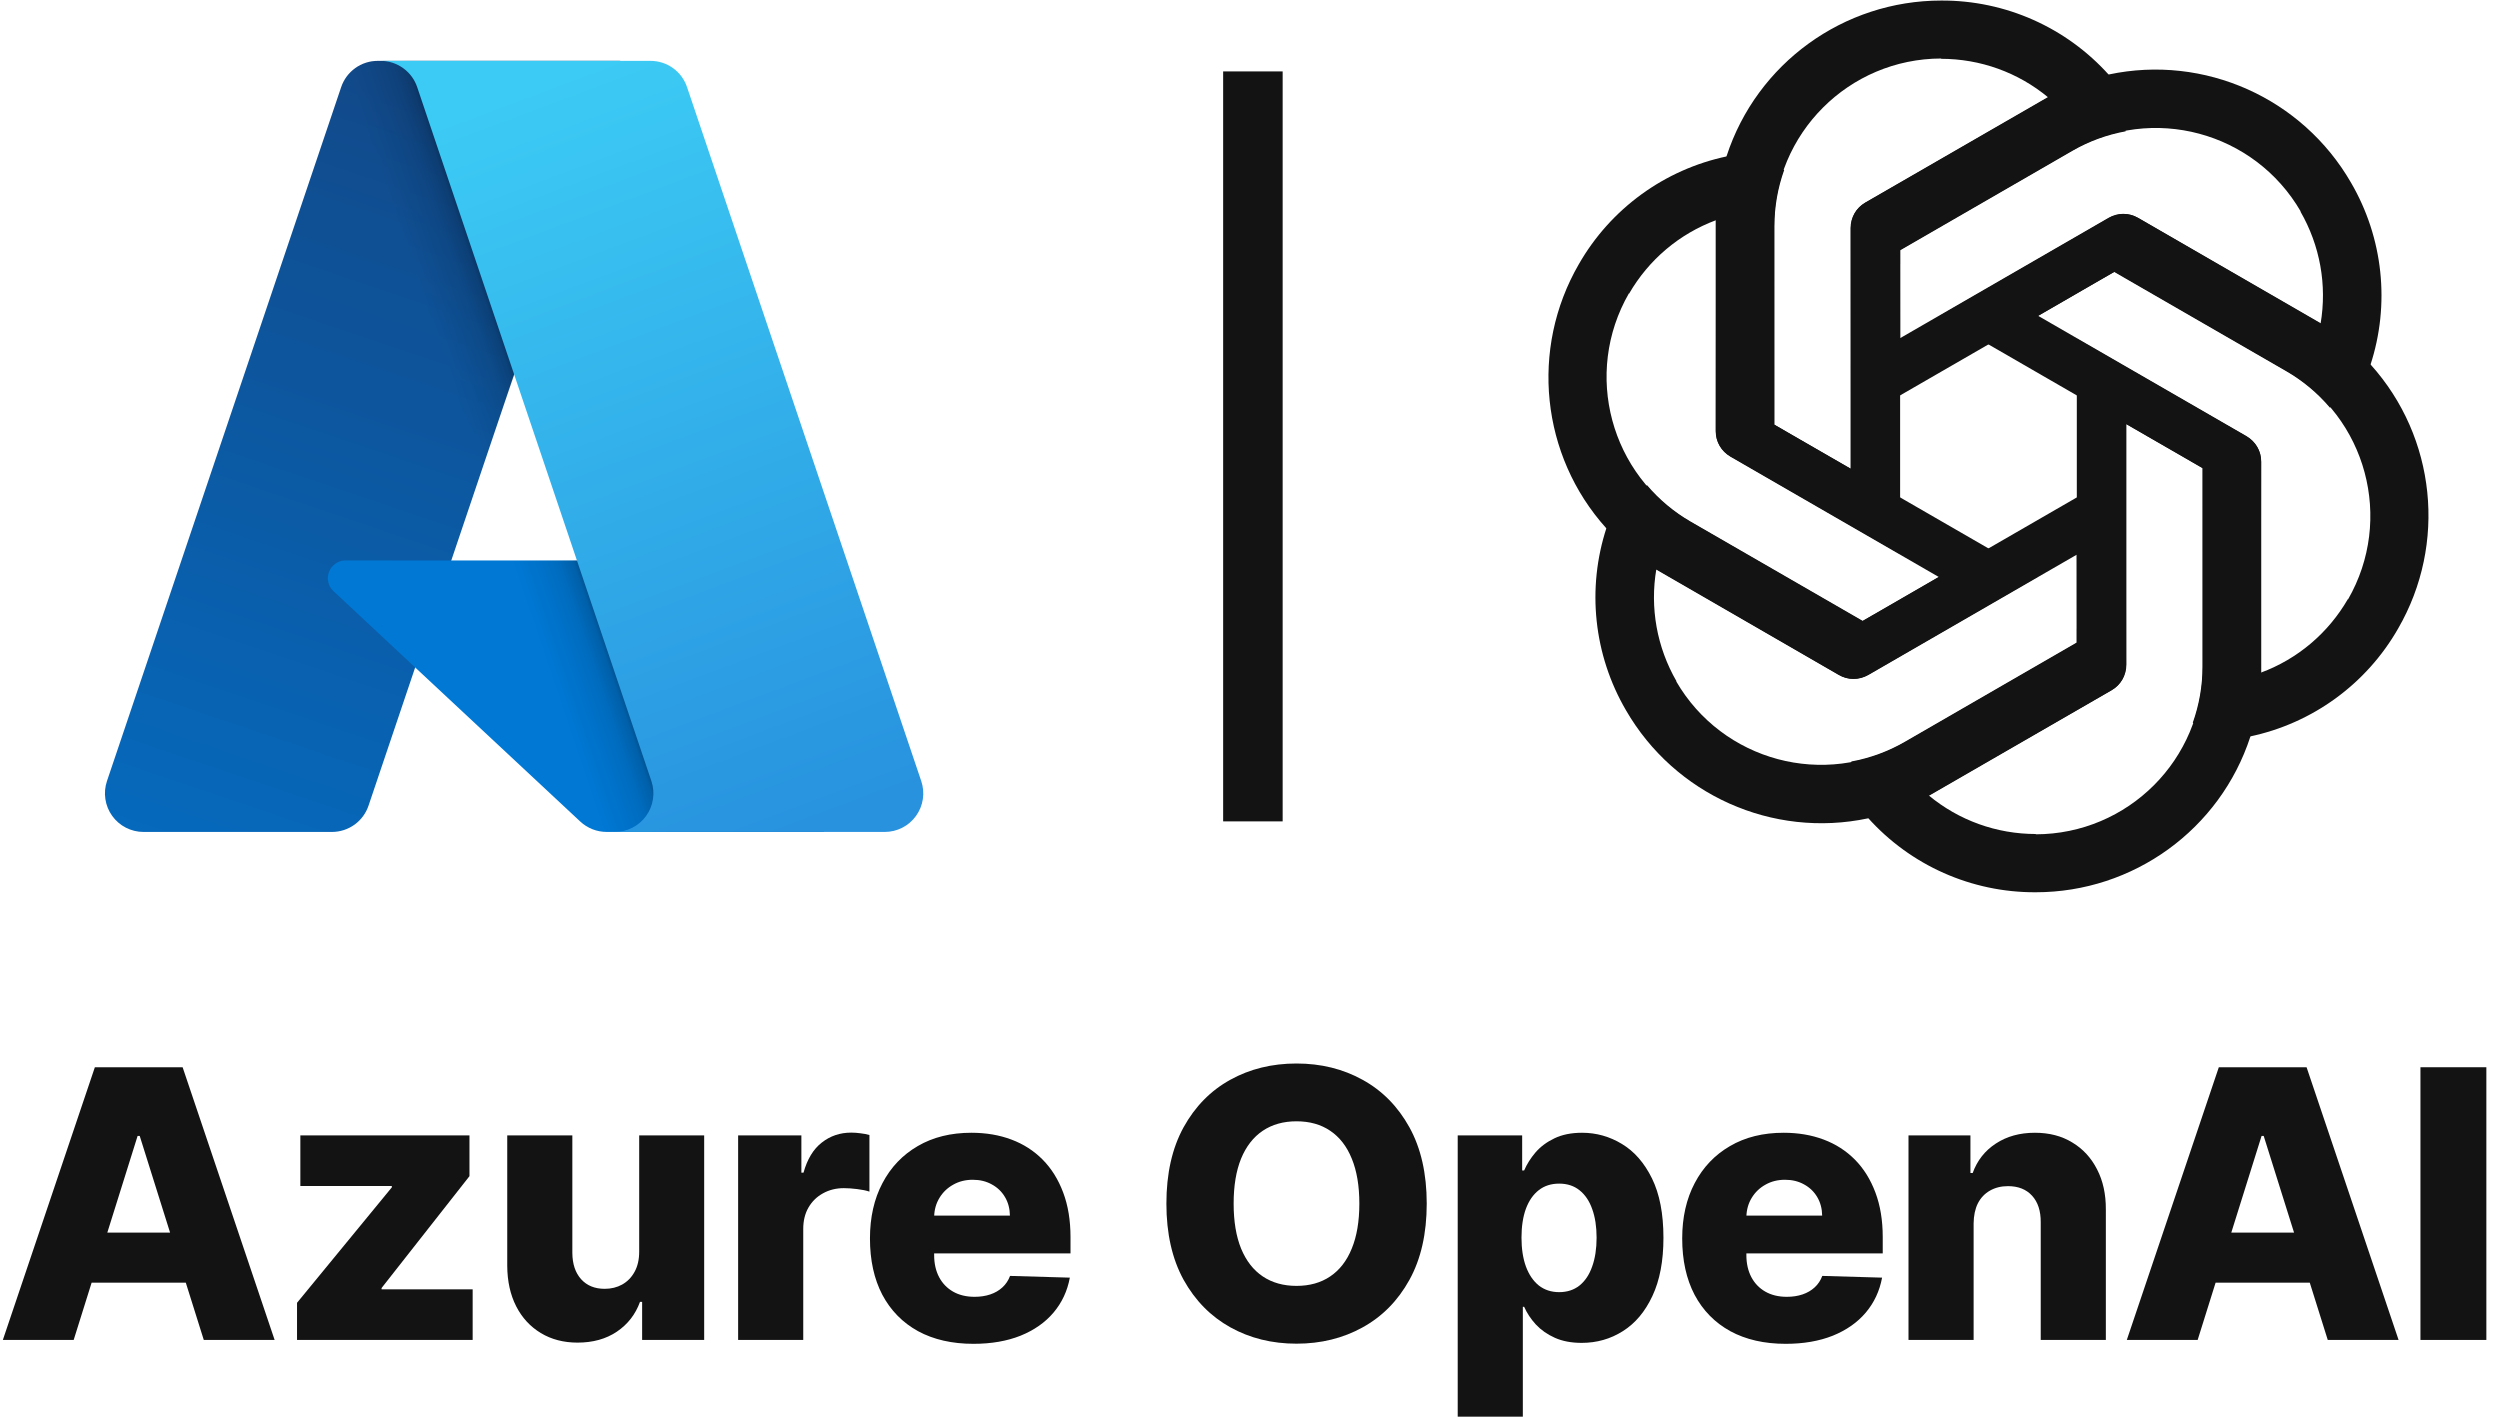
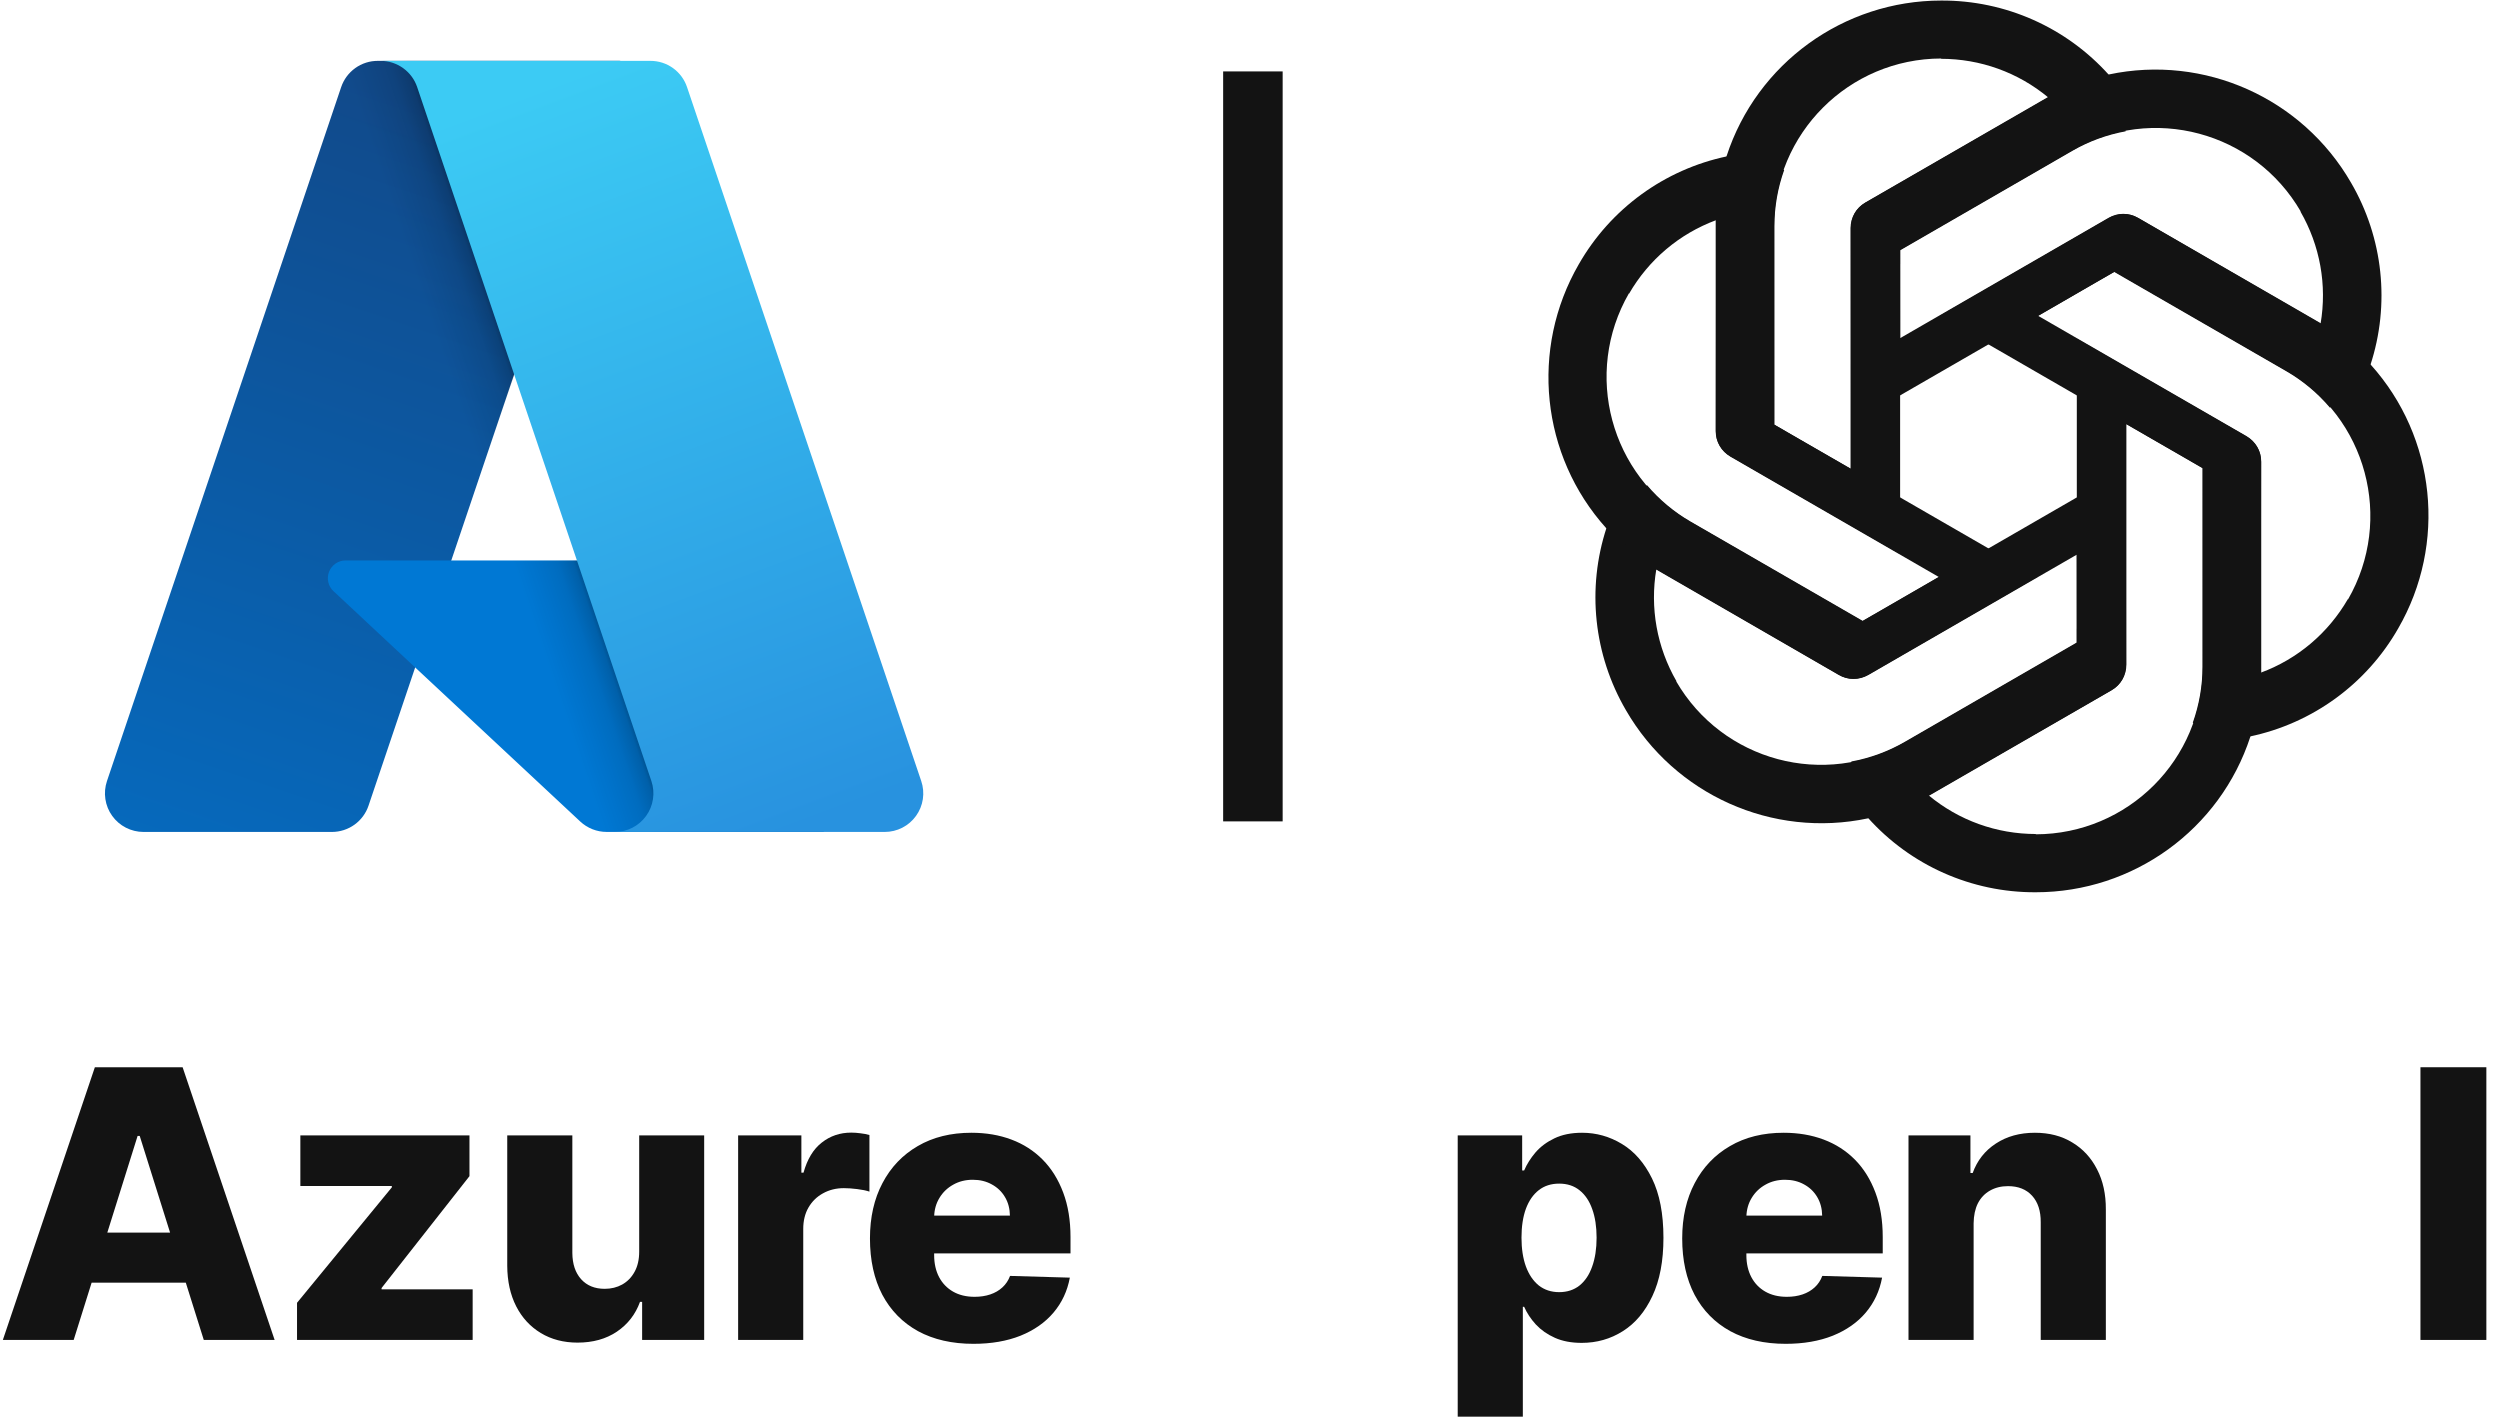
<svg xmlns="http://www.w3.org/2000/svg" width="127" height="72" viewBox="0 0 127 72" fill="none">
  <g clip-path="url(#clip0_3334_1961)">
    <path d="M19.19 3.092H31.491L18.721 40.928C18.59 41.317 18.34 41.655 18.007 41.894C17.673 42.134 17.273 42.262 16.863 42.263H7.29C6.979 42.263 6.672 42.188 6.396 42.047C6.119 41.905 5.88 41.699 5.699 41.446C5.517 41.194 5.399 40.902 5.353 40.594C5.307 40.287 5.334 39.973 5.434 39.678L17.331 4.426C17.462 4.037 17.712 3.699 18.046 3.46C18.379 3.22 18.779 3.092 19.19 3.092Z" fill="url(#paint0_linear_3334_1961)" />
    <path d="M37.065 28.47H17.558C17.377 28.47 17.2 28.524 17.05 28.626C16.9 28.728 16.784 28.873 16.717 29.042C16.651 29.21 16.637 29.395 16.677 29.572C16.717 29.749 16.809 29.91 16.942 30.033L29.476 41.733C29.841 42.073 30.322 42.263 30.821 42.262H41.867L37.065 28.47Z" fill="#0078D4" />
    <path d="M19.189 3.092C18.774 3.09 18.37 3.221 18.035 3.466C17.7 3.711 17.451 4.056 17.326 4.452L5.448 39.646C5.342 39.942 5.309 40.259 5.351 40.57C5.393 40.881 5.51 41.178 5.691 41.434C5.872 41.691 6.112 41.9 6.391 42.044C6.67 42.188 6.98 42.263 7.294 42.263H17.115C17.481 42.197 17.823 42.036 18.105 41.795C18.389 41.554 18.603 41.243 18.726 40.892L21.095 33.911L29.556 41.803C29.911 42.097 30.355 42.259 30.816 42.263H41.82L36.994 28.47L22.924 28.473L31.535 3.092H19.189Z" fill="url(#paint1_linear_3334_1961)" />
    <path d="M34.901 4.424C34.77 4.036 34.521 3.698 34.188 3.459C33.855 3.22 33.456 3.092 33.046 3.092H19.336C19.746 3.092 20.145 3.221 20.478 3.46C20.811 3.699 21.061 4.036 21.192 4.424L33.09 39.678C33.189 39.972 33.217 40.286 33.171 40.594C33.125 40.902 33.006 41.194 32.825 41.446C32.644 41.699 32.405 41.905 32.128 42.047C31.851 42.189 31.545 42.263 31.234 42.263H44.944C45.255 42.263 45.562 42.189 45.838 42.047C46.115 41.905 46.354 41.699 46.535 41.446C46.716 41.194 46.835 40.901 46.881 40.594C46.927 40.286 46.899 39.972 46.799 39.678L34.901 4.424Z" fill="url(#paint2_linear_3334_1961)" />
    <path fill-rule="evenodd" clip-rule="evenodd" d="M62.136 41.726V3.628H65.159V41.726H62.136Z" fill="#131313" />
    <path d="M98.616 0.028C93.654 0.028 89.247 3.218 87.711 7.929L87.157 11.163V21.886C87.157 22.422 87.433 22.898 87.894 23.174L96.526 28.148V13.414H96.528V12.714L105.266 7.668C106.111 7.179 107.031 6.845 107.984 6.67L107.143 3.817C104.973 1.391 101.868 0.013 98.616 0.028ZM98.616 2.972L98.601 2.987C100.598 2.987 102.517 3.676 104.053 4.952C103.991 4.982 103.868 5.059 103.778 5.105L94.744 10.306C94.283 10.567 94.008 11.058 94.008 11.594V23.805L90.121 21.565V11.472C90.119 6.783 93.92 2.98 98.616 2.972Z" fill="#131313" />
    <path d="M119.43 9.276C116.949 4.979 111.983 2.757 107.135 3.782L104.057 4.92L94.771 10.281C94.307 10.549 94.032 11.026 94.024 11.563L94.032 21.526L106.793 14.159L106.794 14.161L107.399 13.812L116.139 18.855C116.985 19.342 117.734 19.972 118.362 20.71L120.412 18.555C121.428 15.463 121.069 12.085 119.43 9.276ZM116.88 10.748L116.86 10.742C117.858 12.472 118.221 14.479 117.885 16.447C117.827 16.408 117.699 16.34 117.614 16.285L108.593 11.062C108.136 10.793 107.573 10.8 107.109 11.069L96.534 17.174L96.531 12.688L105.272 7.641C109.331 5.295 114.526 6.685 116.88 10.748Z" fill="#131313" />
    <path d="M121.828 31.925C124.309 27.629 123.75 22.217 120.438 18.531L117.914 16.434L108.628 11.073C108.164 10.805 107.614 10.806 107.144 11.067L98.52 16.056L111.28 23.423L111.279 23.425L111.885 23.774L111.886 33.865C111.888 34.841 111.717 35.805 111.392 36.718L114.283 37.416C117.469 36.749 120.215 34.75 121.828 31.925ZM119.278 30.453L119.273 30.433C118.274 32.162 116.718 33.48 114.845 34.173C114.85 34.103 114.844 33.958 114.851 33.858L114.862 23.433C114.867 22.904 114.579 22.42 114.115 22.151L103.54 16.046L107.424 13.8L116.165 18.847C120.226 21.189 121.62 26.383 119.278 30.453Z" fill="#131313" />
    <path d="M103.412 45.327C108.373 45.327 112.781 42.137 114.317 37.426L114.871 34.191V23.469C114.871 22.933 114.595 22.457 114.134 22.181L105.502 17.207V31.941H105.499V32.64L96.762 37.687C95.917 38.176 94.996 38.51 94.044 38.685L94.885 41.538C97.055 43.964 100.159 45.342 103.412 45.327ZM103.412 42.383L103.427 42.368C101.43 42.368 99.51 41.679 97.974 40.403C98.037 40.373 98.16 40.295 98.25 40.25L107.283 35.048C107.744 34.788 108.02 34.297 108.02 33.76V21.55L111.906 23.79V33.883C111.909 38.572 108.108 42.375 103.412 42.383Z" fill="#131313" />
    <path d="M82.598 36.079C85.078 40.376 90.045 42.598 94.892 41.573L97.971 40.435L107.257 35.074C107.721 34.806 107.995 34.329 108.004 33.792L107.995 23.829L95.235 31.196L95.234 31.194L94.628 31.543L85.889 26.5C85.043 26.012 84.293 25.383 83.666 24.645L81.615 26.8C80.6 29.892 80.959 33.27 82.598 36.079ZM85.148 34.607L85.168 34.612C84.17 32.883 83.807 30.876 84.143 28.908C84.201 28.947 84.329 29.015 84.413 29.07L93.435 34.292C93.891 34.561 94.454 34.554 94.919 34.286L105.493 28.181L105.497 32.667L96.756 37.714C92.697 40.06 87.502 38.67 85.148 34.607Z" fill="#131313" />
    <path d="M80.2 13.429C77.719 17.726 78.278 23.138 81.589 26.824L84.114 28.921L93.4 34.282C93.864 34.55 94.414 34.549 94.883 34.288L103.508 29.299L90.747 21.932L90.749 21.93L90.143 21.58L90.141 11.49C90.14 10.514 90.311 9.55 90.636 8.637L87.744 7.939C84.559 8.606 81.813 10.605 80.2 13.429ZM82.749 14.902L82.755 14.922C83.754 13.193 85.31 11.875 87.183 11.182C87.177 11.252 87.183 11.397 87.177 11.497L87.166 21.921C87.161 22.451 87.448 22.935 87.913 23.203L98.487 29.309L94.604 31.554L85.863 26.508C81.802 24.166 80.408 18.972 82.749 14.902Z" fill="#131313" />
    <path d="M126.307 54.216V68.069H122.959V54.216H126.307Z" fill="#131313" />
-     <path d="M111.641 68.069H108.042L112.716 54.216H117.174L121.848 68.069H118.25L114.996 57.706H114.888L111.641 68.069ZM111.16 62.617H118.683V65.161H111.16V62.617Z" fill="#131313" />
    <path d="M100.26 62.144V68.069H96.952V57.679H100.098V59.587H100.213C100.443 58.951 100.835 58.453 101.39 58.092C101.944 57.727 102.605 57.544 103.372 57.544C104.102 57.544 104.736 57.708 105.272 58.038C105.814 58.362 106.233 58.818 106.531 59.404C106.833 59.986 106.982 60.667 106.977 61.447V68.069H103.669V62.096C103.674 61.519 103.527 61.068 103.23 60.743C102.936 60.419 102.528 60.256 102.005 60.256C101.658 60.256 101.351 60.333 101.085 60.486C100.824 60.635 100.621 60.849 100.476 61.129C100.337 61.409 100.265 61.747 100.26 62.144Z" fill="#131313" />
    <path d="M90.712 68.266C89.625 68.266 88.687 68.051 87.898 67.623C87.113 67.19 86.509 66.574 86.085 65.776C85.666 64.974 85.456 64.02 85.456 62.915C85.456 61.842 85.668 60.904 86.092 60.101C86.516 59.294 87.113 58.667 87.885 58.22C88.656 57.769 89.564 57.544 90.611 57.544C91.35 57.544 92.027 57.659 92.64 57.889C93.253 58.119 93.783 58.459 94.23 58.91C94.676 59.361 95.023 59.918 95.271 60.581C95.519 61.239 95.643 61.995 95.643 62.847V63.672H86.613V61.751H92.566C92.561 61.4 92.478 61.086 92.315 60.811C92.153 60.536 91.93 60.322 91.646 60.168C91.366 60.011 91.043 59.932 90.678 59.932C90.308 59.932 89.977 60.015 89.684 60.182C89.391 60.344 89.159 60.568 88.987 60.852C88.816 61.131 88.726 61.449 88.716 61.806V63.76C88.716 64.184 88.8 64.556 88.967 64.876C89.134 65.192 89.37 65.438 89.677 65.614C89.984 65.79 90.349 65.878 90.773 65.878C91.066 65.878 91.332 65.837 91.571 65.756C91.81 65.675 92.015 65.555 92.187 65.397C92.358 65.24 92.487 65.046 92.572 64.816L95.61 64.904C95.483 65.585 95.206 66.178 94.778 66.683C94.354 67.183 93.797 67.573 93.107 67.853C92.417 68.128 91.618 68.266 90.712 68.266Z" fill="#131313" />
    <path d="M74.052 71.966V57.679H77.326V59.458H77.427C77.562 59.142 77.754 58.838 78.002 58.545C78.255 58.252 78.575 58.013 78.963 57.828C79.355 57.639 79.824 57.544 80.37 57.544C81.091 57.544 81.766 57.733 82.392 58.112C83.024 58.491 83.533 59.075 83.921 59.864C84.309 60.653 84.503 61.659 84.503 62.881C84.503 64.058 84.316 65.043 83.942 65.837C83.572 66.631 83.071 67.226 82.44 67.623C81.813 68.02 81.116 68.218 80.35 68.218C79.826 68.218 79.373 68.132 78.99 67.961C78.606 67.79 78.284 67.564 78.022 67.285C77.766 67.005 77.567 66.705 77.427 66.385H77.36V71.966H74.052ZM77.292 62.874C77.292 63.433 77.366 63.92 77.515 64.335C77.668 64.75 77.887 65.073 78.171 65.303C78.46 65.528 78.805 65.641 79.206 65.641C79.612 65.641 79.957 65.528 80.241 65.303C80.525 65.073 80.74 64.75 80.884 64.335C81.033 63.92 81.107 63.433 81.107 62.874C81.107 62.315 81.033 61.83 80.884 61.42C80.74 61.01 80.525 60.692 80.241 60.466C79.962 60.241 79.617 60.128 79.206 60.128C78.8 60.128 78.455 60.238 78.171 60.459C77.887 60.68 77.668 60.996 77.515 61.406C77.366 61.817 77.292 62.306 77.292 62.874Z" fill="#131313" />
-     <path d="M72.478 61.142C72.478 62.667 72.184 63.959 71.598 65.019C71.012 66.078 70.218 66.883 69.217 67.433C68.22 67.984 67.102 68.259 65.862 68.259C64.617 68.259 63.496 67.981 62.5 67.427C61.503 66.872 60.712 66.067 60.126 65.012C59.544 63.952 59.253 62.662 59.253 61.142C59.253 59.618 59.544 58.326 60.126 57.266C60.712 56.207 61.503 55.402 62.5 54.852C63.496 54.301 64.617 54.026 65.862 54.026C67.102 54.026 68.22 54.301 69.217 54.852C70.218 55.402 71.012 56.207 71.598 57.266C72.184 58.326 72.478 59.618 72.478 61.142ZM69.055 61.142C69.055 60.241 68.926 59.478 68.669 58.856C68.417 58.234 68.051 57.763 67.573 57.442C67.1 57.122 66.529 56.962 65.862 56.962C65.199 56.962 64.629 57.122 64.15 57.442C63.672 57.763 63.305 58.234 63.048 58.856C62.795 59.478 62.669 60.241 62.669 61.142C62.669 62.044 62.795 62.807 63.048 63.429C63.305 64.051 63.672 64.522 64.15 64.843C64.629 65.163 65.199 65.323 65.862 65.323C66.529 65.323 67.1 65.163 67.573 64.843C68.051 64.522 68.417 64.051 68.669 63.429C68.926 62.807 69.055 62.044 69.055 61.142Z" fill="#131313" />
    <path d="M49.45 68.266C48.364 68.266 47.425 68.051 46.636 67.623C45.852 67.19 45.247 66.574 44.823 65.776C44.404 64.974 44.194 64.02 44.194 62.915C44.194 61.842 44.406 60.904 44.83 60.101C45.254 59.294 45.852 58.667 46.623 58.22C47.394 57.769 48.303 57.544 49.349 57.544C50.089 57.544 50.765 57.659 51.378 57.889C51.992 58.119 52.521 58.459 52.968 58.91C53.414 59.361 53.762 59.918 54.01 60.581C54.258 61.239 54.382 61.995 54.382 62.847V63.672H45.351V61.751H51.304C51.299 61.4 51.216 61.086 51.053 60.811C50.891 60.536 50.668 60.322 50.384 60.168C50.104 60.011 49.782 59.932 49.416 59.932C49.047 59.932 48.715 60.015 48.422 60.182C48.129 60.344 47.897 60.568 47.725 60.852C47.554 61.131 47.464 61.449 47.455 61.806V63.76C47.455 64.184 47.538 64.556 47.705 64.876C47.872 65.192 48.109 65.438 48.415 65.614C48.722 65.79 49.087 65.878 49.511 65.878C49.804 65.878 50.07 65.837 50.309 65.756C50.548 65.675 50.754 65.555 50.925 65.397C51.096 65.24 51.225 65.046 51.311 64.816L54.348 64.904C54.222 65.585 53.944 66.178 53.516 66.683C53.092 67.183 52.535 67.573 51.845 67.853C51.155 68.128 50.357 68.266 49.45 68.266Z" fill="#131313" />
    <path d="M37.497 68.069V57.679H40.71V59.573H40.818C41.008 58.888 41.317 58.378 41.745 58.044C42.174 57.706 42.672 57.537 43.24 57.537C43.394 57.537 43.551 57.548 43.714 57.571C43.876 57.589 44.027 57.618 44.167 57.659V60.534C44.009 60.48 43.802 60.437 43.544 60.405C43.292 60.374 43.066 60.358 42.868 60.358C42.476 60.358 42.122 60.446 41.806 60.622C41.495 60.793 41.249 61.034 41.069 61.345C40.893 61.652 40.805 62.013 40.805 62.428V68.069H37.497Z" fill="#131313" />
    <path d="M32.471 63.584V57.679H35.772V68.069H32.62V66.135H32.512C32.282 66.771 31.889 67.276 31.335 67.65C30.785 68.02 30.119 68.205 29.339 68.205C28.631 68.205 28.009 68.042 27.472 67.718C26.936 67.393 26.518 66.94 26.221 66.358C25.923 65.772 25.772 65.086 25.768 64.302V57.679H29.075V63.652C29.08 64.216 29.229 64.66 29.522 64.985C29.815 65.309 30.214 65.472 30.719 65.472C31.048 65.472 31.344 65.4 31.605 65.255C31.871 65.106 32.081 64.892 32.234 64.613C32.392 64.329 32.471 63.986 32.471 63.584Z" fill="#131313" />
    <path d="M15.089 68.069V66.182L19.905 60.317V60.25H15.258V57.679H23.849V59.749L19.384 65.431V65.499H24.011V68.069H15.089Z" fill="#131313" />
    <path d="M3.743 68.069H0.145L4.819 54.216H9.277L13.951 68.069H10.352L7.098 57.706H6.99L3.743 68.069ZM3.263 62.617H10.785V65.161H3.263V62.617Z" fill="#131313" />
  </g>
  <defs>
    <linearGradient id="paint0_linear_3334_1961" x1="23.673" y1="5.995" x2="10.898" y2="43.736" gradientUnits="userSpaceOnUse">
      <stop stop-color="#114A8B" />
      <stop offset="1" stop-color="#0669BC" />
    </linearGradient>
    <linearGradient id="paint1_linear_3334_1961" x1="27.663" y1="23.583" x2="24.708" y2="24.582" gradientUnits="userSpaceOnUse">
      <stop stop-opacity="0.3" />
      <stop offset="0.071" stop-opacity="0.2" />
      <stop offset="0.321" stop-opacity="0.1" />
      <stop offset="0.623" stop-opacity="0.05" />
      <stop offset="1" stop-opacity="0" />
    </linearGradient>
    <linearGradient id="paint2_linear_3334_1961" x1="26.038" y1="4.894" x2="40.062" y2="42.255" gradientUnits="userSpaceOnUse">
      <stop stop-color="#3CCBF4" />
      <stop offset="1" stop-color="#2892DF" />
    </linearGradient>
    <clipPath id="clip0_3334_1961">
      <rect width="126.72" height="72" fill="white" />
    </clipPath>
  </defs>
</svg>